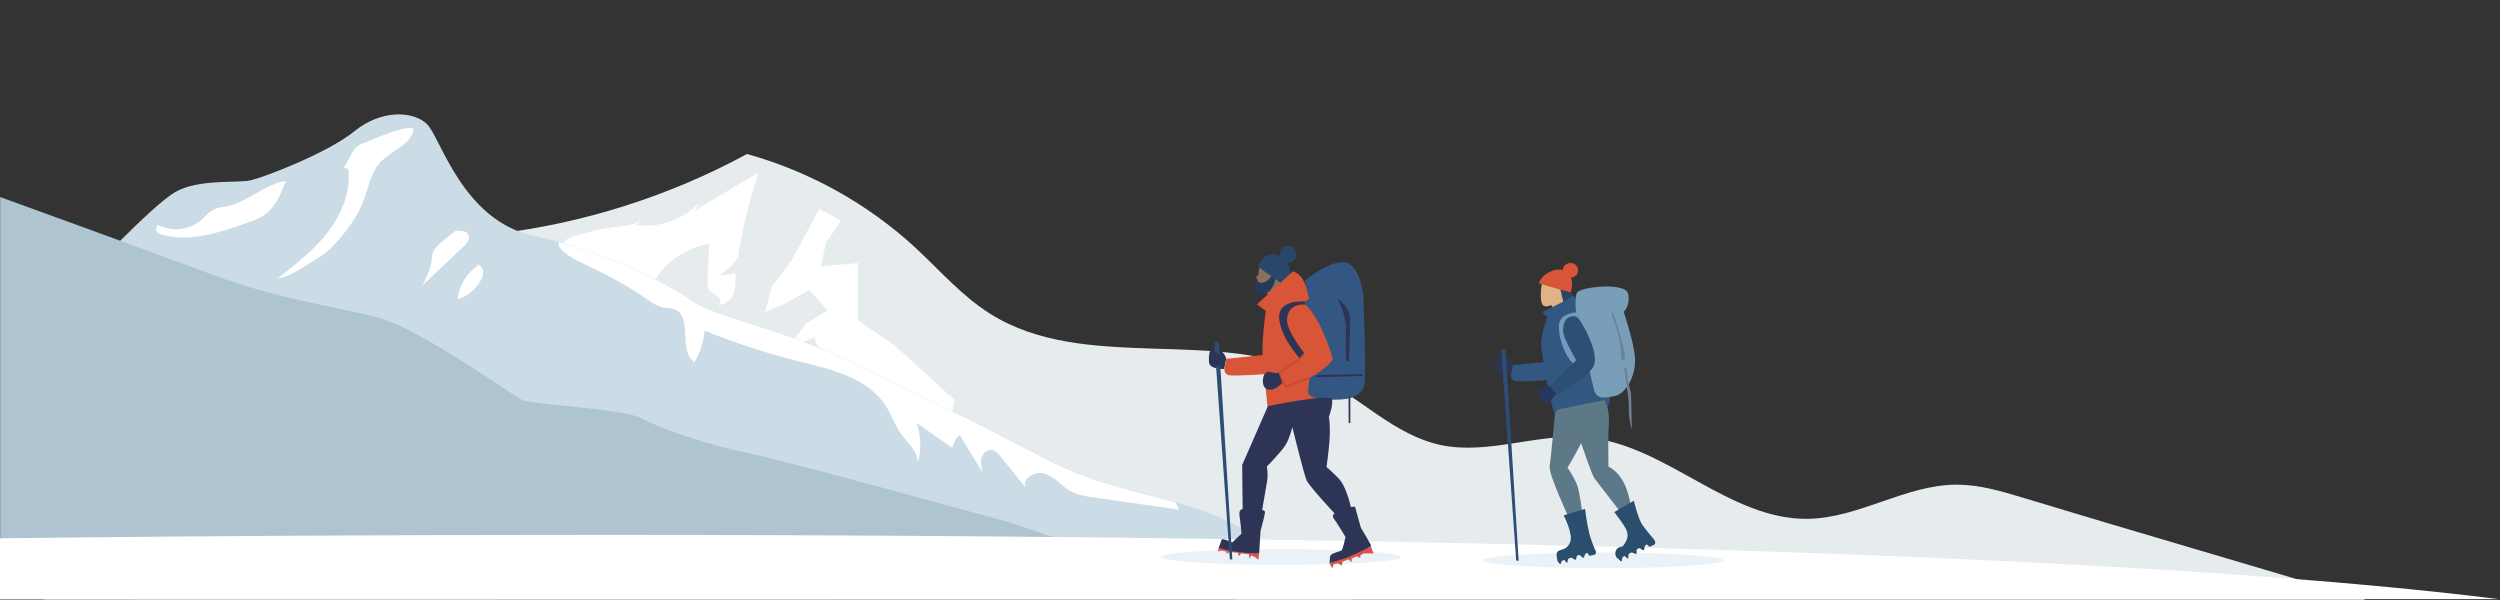
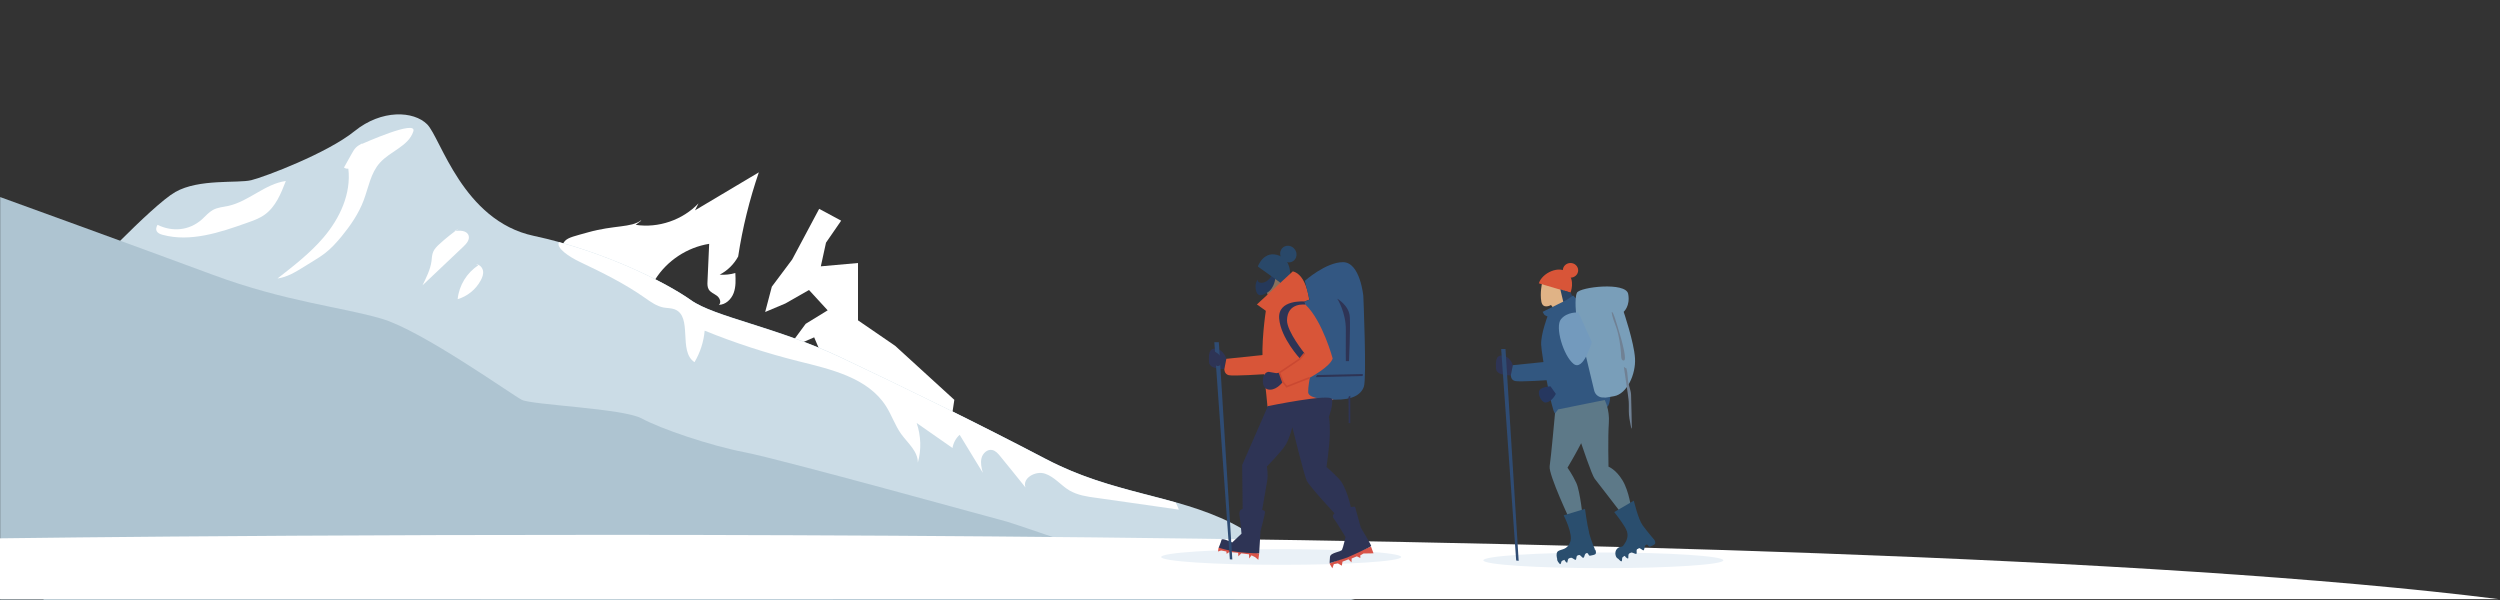
<svg xmlns="http://www.w3.org/2000/svg" version="1.1" viewBox="0 0 1500 360">
  <rect x="0" y="0" width="1500" height="360" fill="#333333" stroke="none" />
  <defs>
    <style>
      .cls-1 {
        fill: #89705d;
      }

      .cls-1, .cls-2, .cls-3, .cls-4, .cls-5, .cls-6, .cls-7, .cls-8, .cls-9, .cls-10, .cls-11, .cls-12, .cls-13, .cls-14, .cls-15, .cls-16, .cls-17, .cls-18, .cls-19, .cls-20, .cls-21, .cls-22, .cls-23, .cls-24 {
        stroke-width: 0px;
      }

      .cls-2 {
        fill: #e0b386;
      }

      .cls-3 {
        fill: #eaf1f7;
      }

      .cls-4 {
        fill: #2b5073;
      }

      .cls-5, .cls-25 {
        fill: none;
      }

      .cls-6 {
        fill: #2a4e6e;
      }

      .cls-7 {
        fill: #aec4d1;
      }

      .cls-8 {
        fill: #25395a;
      }

      .cls-9 {
        fill: #325780;
      }

      .cls-10 {
        fill: #708194;
      }

      .cls-25 {
        stroke: #ca4831;
        stroke-miterlimit: 10;
      }

      .cls-11 {
        fill: #799eb9;
      }

      .cls-12 {
        fill: #294869;
      }

      .cls-13 {
        fill: #2e3455;
      }

      .cls-14 {
        fill: #739abd;
      }

      .cls-15 {
        fill: #335782;
      }

      .cls-16 {
        fill: #cbdce6;
      }

      .cls-17 {
        fill: #26375f;
      }

      .cls-18 {
        fill: #e6ebee;
      }

      .cls-19 {
        fill: #2b4464;
      }

      .cls-20 {
        fill: #d85538;
      }

      .cls-21 {
        fill: #d85449;
      }

      .cls-22 {
        fill: #5d7988;
      }

      .cls-23 {
        fill: #2f4c74;
      }

      .cls-24 {
        fill: #fff;
      }
    </style>
  </defs>
  <g>
    <g id="Layer_1">
-       <path class="cls-18" d="M296.7,140.4c52.9-6.2,104.7-22.6,151.5-48,37.4,10.4,72.2,29.7,100.8,56,14.7,13.6,28,29.1,45,39.8,57.1,36,136.5,7.3,196.8,37.6,25.3,12.7,45.9,35.3,73.6,41.2,28.7,6.1,58.3-7.3,87.6-4.6,47.6,4.3,85.3,49.8,133.1,48.9,30.6-.6,58.5-20.6,89.2-20.5,13.5,0,26.7,4,39.7,7.9,68.5,20.8,137,40.5,205.5,61.2H78.8l217.9-219.6Z" />
      <path class="cls-24" d="M384.7,132.4l-3.3,2.5c13.6,2.1,28.2-2.9,37.7-12.9l-2.1,4.2c12.8-7.6,25.6-15.2,38.3-22.8-5.6,16.4-9.8,33.3-12.4,50.5-2.5,4.6-6.4,8.5-11.1,10.9,3.2.2,6.4-.1,9.4-1,.2,4.1.4,8.2-1,12s-4.9,7.1-8.9,7.1c1.7-1.3.6-4.1-1.1-5.4s-3.9-2-5-3.9c-.8-1.4-.8-3.1-.7-4.8.3-7.5.7-15,1-22.5-13.2,2.1-25.3,10.1-32.4,21.4-.9,1.5-1.9,3.1-3.4,4-1.3.8-2.9.9-4.5,1-12.6.7-25.1,1.5-37.7,2.2.4-7.4-4.4-14.8-11.3-17.5,1.1-14.9,1-13.6,16.6-18s25.9-2.7,31.8-7.2Z" />
      <polygon class="cls-24" points="491.5 125.3 504.7 132.4 495.6 145.6 492.5 159.8 514.8 157.8 514.8 192.2 537.1 207.5 572.6 239.9 570.6 253.1 508.7 250 488.5 202.4 472.2 209.5 483.4 194.3 496.6 186.2 485.4 174 471.2 182.1 459.1 187.2 463.1 172 475.3 155.7 491.5 125.3" />
      <path class="cls-16" d="M48.4,168.9s42.6-45.6,56.8-53.7,37.5-5.1,45.6-7.1,45.6-16.2,61.9-29.4,35.5-12.2,43.6-4.1,21.3,57.8,63.9,66.9,80.1,28.4,94.3,38.5,51.7,16.2,90.2,34.5,82.1,39.5,122.7,60.8,77.1,21.3,111.5,38.5,25.3,35.9,74,46.1H26.1l22.3-191.1Z" />
      <path class="cls-7" d="M0,118.2s83.9,30.4,127.5,46.6,77.1,19.3,101.4,26.4,78.1,45.6,84.2,48.7,60.8,5.1,72,11.2,40.6,16.2,61.9,20.3,153.1,40.6,157.2,41.6,137.9,47.1,137.9,47.1l-742-.4V118.2Z" />
      <path class="cls-24" d="M121.2,131.6c2.1-1.9,4-4.2,6.5-5.6,2.9-1.6,6.3-1.8,9.5-2.5,12.2-2.8,21.9-13.2,34.3-14.9-2.9,7.5-6.1,15.5-12.7,20.2-3.2,2.3-6.9,3.6-10.6,4.9-16.3,5.8-33.9,11.7-50.6,7.2-3.5-.9-4.9-2.8-3.1-6,8.9,4.3,18.9,3.6,26.7-3.3Z" />
      <path class="cls-24" d="M217.2,86.1c-1.3.7-2.6,1.4-3.6,2.4-1,1-1.8,2.3-2.5,3.6-1.6,2.8-3.1,5.6-4.7,8.4.7.6,1.7.8,2.6.7,1.8,15-5.1,29.8-14.9,41.3-8,9.4-17.9,17-27.6,24.6,5.8-.8,11-4,16-7.1,2.1-1.3,4.2-2.6,6.3-3.9,2.1-1.3,4.2-2.6,6.1-4.1,3.8-2.9,7-6.5,10-10.1,5.4-6.6,10.3-13.7,13.3-21.7,2.9-7.7,4.2-16.4,9.7-22.5,6.2-7,17.3-10,20.1-18.9,2.4-7.4-30.6,7.5-30.7,7.5Z" />
      <path class="cls-5" d="M259.6,119.9c-2.6,10.6-1.3,22-5.3,32.2-4.8,12.2-16.4,20.3-27.3,27.6,1-10.9,11.8-18.5,14.5-29.1.7-2.7.8-5.6,1.1-8.4,1.2-10.3,5.4-35.9,13.4-43,15.5-13.6,5,14.8,3.6,20.7Z" />
      <path class="cls-24" d="M275.3,137.1c-4.1,2.9-8,6-11.7,9.4-1.4,1.3-2.8,2.7-3.6,4.4-.8,1.8-.9,3.8-1.1,5.8-.7,5.1-3.1,9.8-5.4,14.5,8.2-7.8,16.4-15.5,24.6-23.3,1.8-1.7,3.8-4,3.1-6.5-1-3.2-5.4-3.3-8.6-2.7" />
      <path class="cls-24" d="M287,159.2c-6.9,4.4-11.6,12.1-12.4,20.3,5.8-1.7,10.9-5.8,13.8-11.2,1-1.8,1.8-3.9,1.4-5.9s-2.2-3.9-4.2-3.7" />
      <path class="cls-24" d="M347.8,157.1c13.7,6.5,26.9,13,39.3,21.7,3.4,2.4,6.9,4.9,11,5.7,2.2.4,4.6.3,6.7,1.1,11.1,4.3,1.9,25.2,11.9,31.7,3.4-5.7,5.5-12.2,6.1-18.9,18.2,7.4,37,13.5,56.1,18.3,19.7,4.9,41.8,9.9,52.7,27,3.4,5.3,5.4,11.5,9.1,16.7,4,5.5,10.1,10.4,10,17.2,2.2-7.7,1.9-16.1-.7-23.8,7.2,5,14.3,10,21.5,15,.5-3,2-5.9,4.3-7.9,4.6,7.6,9.2,15.2,13.9,22.8-.8-2.9-1.5-5.9-.8-8.8.7-2.9,3.5-5.5,6.4-4.9,2,.4,3.5,2.1,4.8,3.7,5.1,6.3,10.2,12.5,15.2,18.8-2.1-5.6,6-10.2,11.7-8.3,5.7,1.9,9.6,7.1,14.7,10.1,4.8,2.8,10.5,3.7,16,4.4,12.4,1.8,24.8,3.5,37.2,5.3,4.1.6,8.3,1.2,12.4,1.8-.5-1.5-1.2-2.9-1.9-4.3-24.5-6.9-50.3-11.6-78-26.1-40.6-21.3-84.2-42.6-122.7-60.8s-76-24.3-90.2-34.5c-12.5-8.9-43-24.9-79.1-34.8-2,3.5,6.3,8.9,12.4,11.8Z" />
      <path class="cls-24" d="M-.3,323s1088-15.2,1499.7,36.5H0s-.3-39.5-.3-36.5Z" />
      <ellipse class="cls-3" cx="768.7" cy="334.2" rx="72" ry="4.7" />
      <ellipse class="cls-3" cx="962" cy="336.2" rx="72" ry="4.7" />
      <g>
        <polygon class="cls-1" points="759.3 173.5 762 180.5 772.4 173.3 768.3 163.9 759.3 173.5" />
        <g>
-           <path class="cls-1" d="M756.6,158.4s-1.6,2.4-1.5,6.1l-1.5,2.1.9,1.1s-1.7,4.8.9,5,8.9-2,8.3-7.7-7.2-6.6-7.2-6.6Z" />
          <path class="cls-8" d="M762.9,165.5s-1.8,3.5-5.1,4.1-3.3-1.8-3.3-1.8c0,0-1.5,2.1-1.1,5.3s1.6,5.6,6.6,2.7,5.2-9.2,5.2-9.2l-2.4-1Z" />
          <path class="cls-12" d="M754.7,159.9l13.1,9.4s3.3,4.3,5.2.5,1.9-13.5-5.1-16.3c-9.6-4-13.3,6.5-13.2,6.5Z" />
          <ellipse class="cls-12" cx="772.7" cy="151.9" rx="4.8" ry="5.1" transform="translate(62.1 491.2) rotate(-36.6)" />
          <path class="cls-20" d="M754.2,182.7l5.3,3.8s-3.2,20.7-1.6,33.6c1.6,12.8,2.6,23.9,2.6,23.9,0,0,35.7-.8,39.4-4.3s6.4-19.1,1.8-33.7c-4.5-14.3-19.2-25-19.2-25l3-1.2s-1.5-14.9-9.8-17l-21.6,19.9Z" />
          <path class="cls-13" d="M772.2,192.2c0,6.8,10.5,19.8,10.5,19.8l-2.6,3.3s-11.6-12.4-12.6-24.1,15.2-10.3,15.2-10.3l.7,1.9s-11-1.7-11.2,9.4Z" />
          <path class="cls-13" d="M767.7,223.6l2,5.5s-3.3,4.6-7.5,4.7-4.9-3.8-4.3-7.2,3.3-3.5,3.3-3.5l4.6.8,1.9-.3Z" />
          <path class="cls-13" d="M735.8,215.2s-1.5-5.2-6-5.9-4.6,3.3-4.4,7.9,9.1,4.2,9.1,4.2l1.2-6.2Z" />
          <path class="cls-20" d="M757.9,213l-22.1,2.3-1.2,6.2s-.1,2.9,2.6,3.6,21.9-.6,21.9-.6l-1.1-11.4Z" />
          <path class="cls-15" d="M782.9,168.5s12.6-11.2,22.9-11.2,12.2,20.3,12.2,20.3c0,0,2.1,49.7.3,54.5s-6.8,7.8-17.1,7.7-16.2-1.5-16.3-4.5,1-8.7,1-8.7c0,0,12.2-6.5,13.7-11.5,0,0-6-22.4-16.2-32.2l-.7-1.9,3-1.2-2.8-11.3Z" />
          <path class="cls-13" d="M802.4,179.3s5.2,8.1,5.1,18.6,0,18.8,0,18.8h1.9s.9-19.6.5-26.5-7.4-10.9-7.4-10.9Z" />
          <polygon class="cls-13" points="790.3 225 817.7 224.4 817.6 225.6 789.4 226.3 790.3 225" />
          <polygon class="cls-13" points="809.1 238.1 809.2 253.8 810.2 253.9 810.2 237.4 809.1 238.1" />
          <polygon class="cls-21" points="732.6 328.1 731.1 328.7 730.8 330.9 732.7 330.3 735.8 330.9 736 332.3 737.6 331.2 742.9 331.7 743 333.8 744.8 332 749.4 332.6 749.5 335.1 750.9 333.2 753.1 334.3 755 335.9 755.5 332.1 732.6 328.1" />
          <polygon class="cls-21" points="797.7 338.1 799.4 341 800.3 338.5 802.7 338 805.1 339.4 805.5 337 809.1 335.6 810.9 337.4 811 335.1 814.1 333.8 816.2 334.8 816.2 333.2 818.1 332.1 824.1 332 822.6 327.9 797.7 338.1" />
          <path class="cls-13" d="M760.6,244l-15.3,35,.3,26.4s-2.5.1-1.9,3.9,1.2,10.9,1.2,10.9l-5.6,5.3s-6.1-3-6.4-1.6-1.7,4.7-1.7,4.7c0,0,6,2,12.4,2.7s11.9.7,11.9.7l.8-13.3s2.6-9.8,2.7-11.2-1.7-1.5-1.7-1.5c0,0,2.3-13.1,3-17.5s-.2-8.6-.2-8.6c0,0,9-9.1,11.4-13.2s3.9-10.4,3.9-10.4c0,0,7,28.5,8.6,32s16.7,19.7,16.7,19.7c0,0-1.8,1.4-.5,3s7.1,11.2,7.1,11.2c0,0-1.4,6.4-2.1,7.7s-6.9,1.6-7.2,4.2-.2,3.8-.2,3.8l10.6-3.4s14.2-6.3,14.3-6.9-6.2-11-6.2-11l-3.5-12.6-2.5.2s-2.6-12.3-7.3-17.1-7.3-6.9-7.3-6.9c0,0,1.9-12.6,2-20.3s-.6-9.7-.6-9.7c0,0,2.7-7.1,1.9-10.7s-38.6,4.2-38.6,4.2Z" />
          <polygon class="cls-23" points="728.6 205.3 737.9 335.6 739.4 335.7 731.3 205.3 728.6 205.3" />
        </g>
        <polyline class="cls-25" points="785.8 226.6 772 232 769.7 229.1 767.7 223.6 780 215.3 782.6 212.1" />
        <path class="cls-13" d="M728.4,210.7s4.4,2.2,4.2,4.2.5,4.9-2.2,4.7-2-9-2-9Z" />
      </g>
      <g>
-         <path class="cls-2" d="M925.2,170s-1.3,5.9-.4,10.9,5.8,2.1,5.8,2.1l1.1,1.4h8.1c0-.1-1.9-14.7-1.9-14.7l-12.7.2Z" />
+         <path class="cls-2" d="M925.2,170s-1.3,5.9-.4,10.9,5.8,2.1,5.8,2.1l1.1,1.4h8.1c0-.1-1.9-14.7-1.9-14.7l-12.7.2" />
        <path class="cls-20" d="M923.3,170l19,5.6s3-7.3-1.8-12c-4.7-4.6-15.2,0-17.2,6.4Z" />
        <path class="cls-19" d="M936.2,173.6l2.8,11.9s2.9,1.3,5.6-.6-2.4-9.4-2.4-9.4l-6-1.9Z" />
        <ellipse class="cls-20" cx="942.3" cy="162.2" rx="4.6" ry="4.4" />
        <path class="cls-9" d="M939.5,180.2l-13.9,6.9s.8,1.7,1.3,2,1.6.8,1.6.8c0,0-4.1,10.7-3.8,17s6.3,39.9,8.3,41.2,27-1.2,31.3-4,.7-32-2.3-41.7c-3-9.7-18.1-25.1-18.1-25.1l-4.3,2.9Z" />
        <path class="cls-11" d="M945.8,189.7s-1.3-10.8.4-14.1c1.8-3.4,29.2-6.6,30.7.7,1.4,7.3-2.7,10.8-2.7,10.8,0,0,6.2,18.2,6.8,27.8.6,9.6-4.8,21.4-12.5,22.8s-4.7.7-6.3.8c-2.7.2-5.1-1.6-5.7-4.2l-10.7-44.6Z" />
        <path class="cls-14" d="M947,187.5s-6.6-.6-10.4,4,1.5,22,7.5,26.8,11-13.1,11-13.1l-8.1-17.8Z" />
-         <path class="cls-4" d="M941.4,190.4c-2.5.5-5,6.5-2.5,12.4s6.8,13.3,6.8,13.3l-15.4,15.7,3.8,5.6s16.5-9.5,21.6-16.9c5.1-7.4-6.8-27.6-8.9-29.7s-5.4-.4-5.4-.4Z" />
        <path class="cls-10" d="M969.7,196.3c-1-3-2.4-5.9-2.7-9.1.5,0,.8.6,1,1.1.9,2.1,1.5,4.3,2.2,6.5.9,2.9,1.7,5.9,2.6,8.8.4,1.6,3.5,12.5,1.5,12.7s-1.6-3.5-1.7-4.5c-.2-2.5-.5-4.9-.9-7.4s-1.1-5.5-2-8.1Z" />
        <path class="cls-10" d="M974.3,220c.8,5.5,1.6,11,2.4,16.4.3,2.1.6,4.2.6,6.4,0,1.3,0,2.7,0,4,0,3,.6,5.9,1.2,8.9.1.5.2,1.1.6,1.5-.1-6-.2-12-.4-18.1,0-1.5,0-3.1-.4-4.6-.3-1.5-.9-2.9-1.2-4.4-.6-3-.4-6.1-1.2-9-.5-.2-1.2-.7-1.6-1Z" />
        <path class="cls-17" d="M930.2,231.8s-6.3.3-6.8,3.1c-.5,2.8,1.9,6.9,4.2,6.6,3.8-.5,5.9-5.2,5.9-5.2l-3.2-4.5Z" />
        <path class="cls-13" d="M907.7,219.1s-1.4-5-5.8-5.7c-4.4-.7-4.5,3.2-4.3,7.7s8.9,4.1,8.9,4.1l1.2-6Z" />
        <path class="cls-9" d="M929.2,216.9l-21.5,2.2-1.2,6s-.1,2.9,2.5,3.5c2.6.7,21.3-.6,21.3-.6l-1.1-11.1Z" />
        <polygon class="cls-23" points="900.7 209.4 909.7 336.3 911.2 336.5 903.3 209.4 900.7 209.4" />
        <path class="cls-22" d="M935,245.5l-2,2.6s-2.4,26.5-3.2,31.6,12.8,33.7,12.8,33.7l5.1-.8,2.1-1.1s-1.7-16.7-4-21.7-5.3-9.2-5.3-9.2c0,0,4.6-7.8,6.4-11.3l1.8-3.4s6.4,19.2,8.1,21.3,16.2,21,16.2,21l5.7-3.1s-1.2-10.3-5.2-16.9c-4-6.6-8.4-8.2-8.4-8.2,0,0-.4-17.8.2-26.1s-2.5-13.9-2.5-13.9l-27.7,5.6Z" />
        <path class="cls-6" d="M935.9,337.1c0-.8.6-1.7,1.4-2,.8-.3,1.7,0,2.4-.5.3-.2.6-.6.8-.9" />
        <path class="cls-6" d="M953.5,319.6c-1.4-5.5-2.5-14.3-2.5-14.3l-12.8,3.9s5.9,11.4,3.9,16.1c-2,4.7-4.9,4-7.1,5.3-2.3,1.3-.1,6.6-.1,6.6,0,0,2.1-.7,5-1.7l1.8-.6c2.3-.8,4.6-1.6,6.9-2.3,2.8-1,5.6-1.9,8.4-2.9,0,0-2.1-4.6-3.6-10.1Z" />
        <path class="cls-6" d="M968.6,307.2l11.7-6.8s2.6,11.1,5.3,14.8,6.9,8.6,6.9,8.6c0,0-19.6,11.2-21.3,11.4s-3-4-.9-6,2.5-.1,4.1-2.4,2.7-4.7,1.8-7.9-7.7-11.7-7.7-11.7Z" />
        <path class="cls-6" d="M974.8,333.3c.3.5.5,1,1,1.3s.9.8,1.2.3c0-1.1-.1-2.8.8-3.4.9-.6,3.4,1.1,4,.8s-.4-2.6.7-3.3c1.2-.8,2.9,1.2,3.5,1.2s.6-1.3.8-2.1.8-1.6,1.5-1.3c.6.2.8,1.2,1.4,1.2.2,0,.4,0,.5-.1.7-.3,2.4-.9,2.8-1.6s0-2-.6-2.6c-.4-.4-1.3,0-1.8,0-2.8-.3-5.6.7-8.1,2s-4.8,3-7.2,4.4c-1.3.7-4.1,1.8-4.7,3.4-.5,1.4,1.8,3.5,2.3,3.3s.2-1.5.5-2.2,1.2-1.7,1.4-1.3Z" />
        <path class="cls-6" d="M938.6,335.5c.1.5.3,1,.7,1.4s.7.9,1.1.6c.2-1,.4-2.7,1.4-3.1,1-.4,3,1.7,3.6,1.5s.2-2.5,1.3-3c1.3-.5,2.5,1.7,3.1,1.8s.9-1.1,1.1-1.8,1.1-1.4,1.7-.9c.5.3.5,1.2,1.1,1.4.2,0,.4,0,.5,0,.8-.2,2.4-.4,3-.9s.4-1.9,0-2.6c-.3-.5-1.2-.2-1.7-.4-2.6-.8-5.4-.4-8,.4s-5.1,1.9-7.7,2.7c-1.4.4-4.2.9-5.1,2.3s1.1,3.7,1.5,3.6.5-1.4.9-2,1.5-1.3,1.6-.9Z" />
      </g>
    </g>
  </g>
</svg>